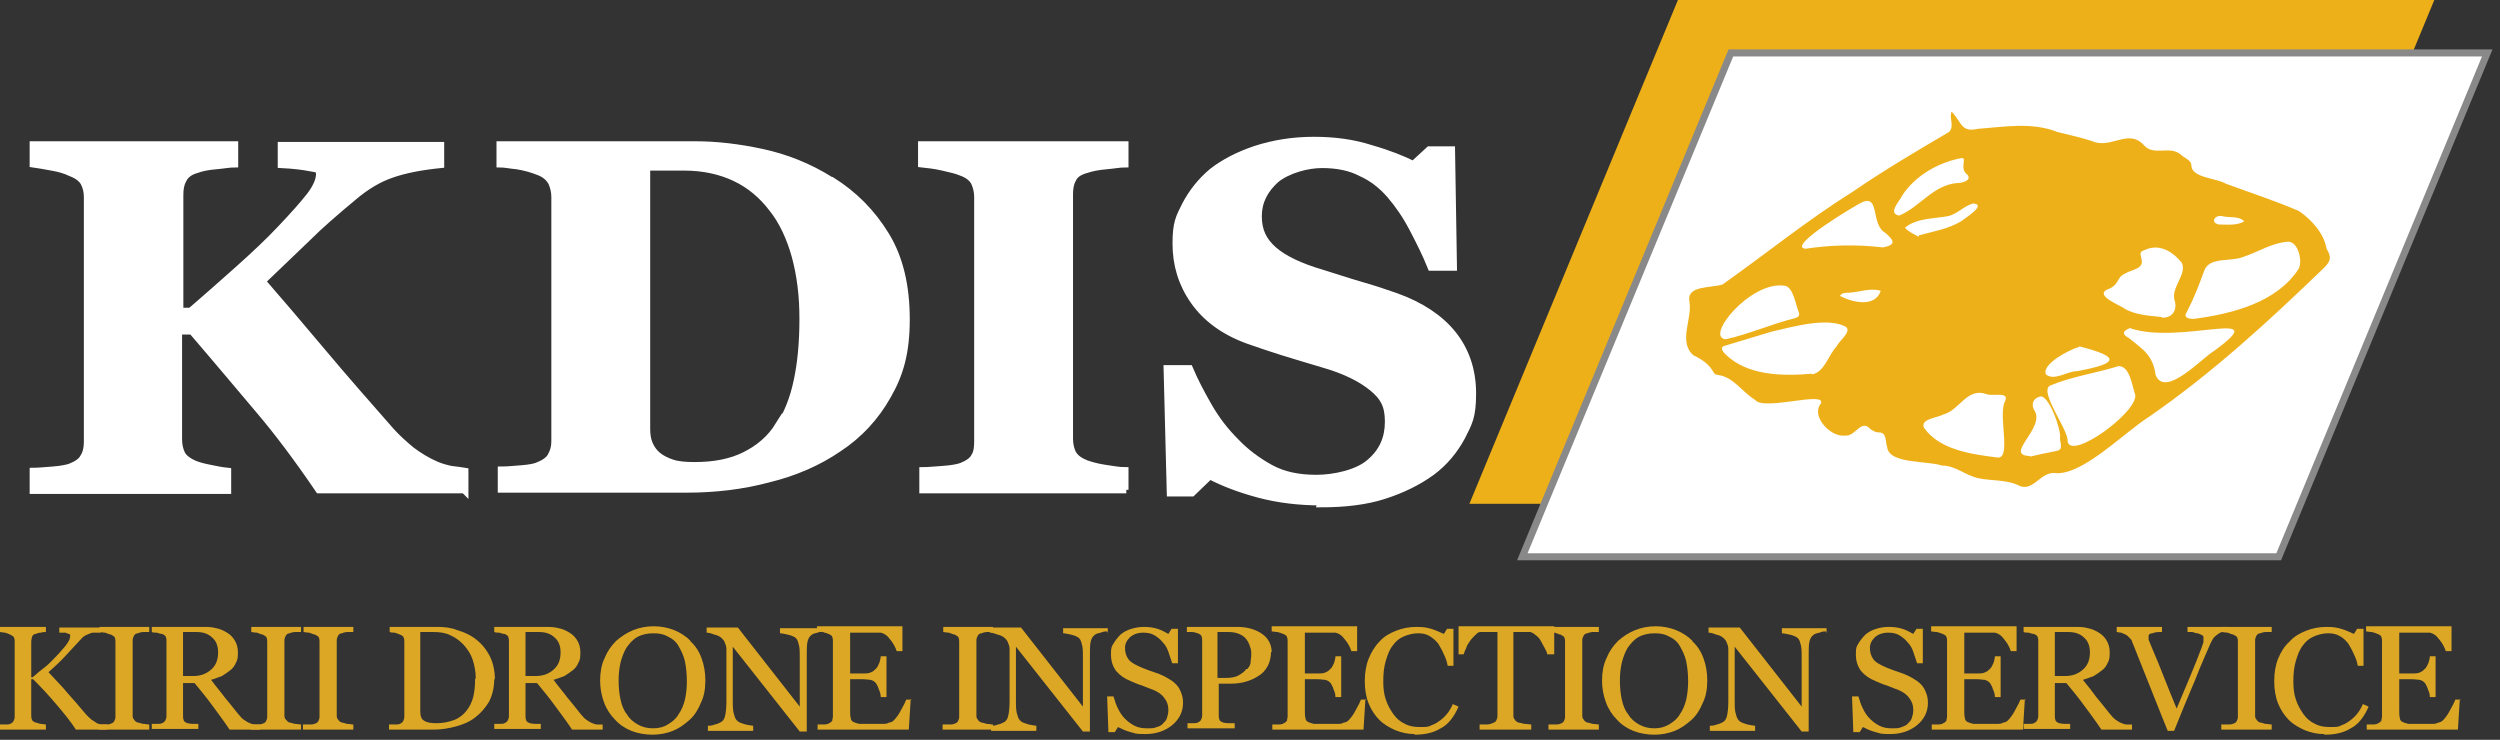
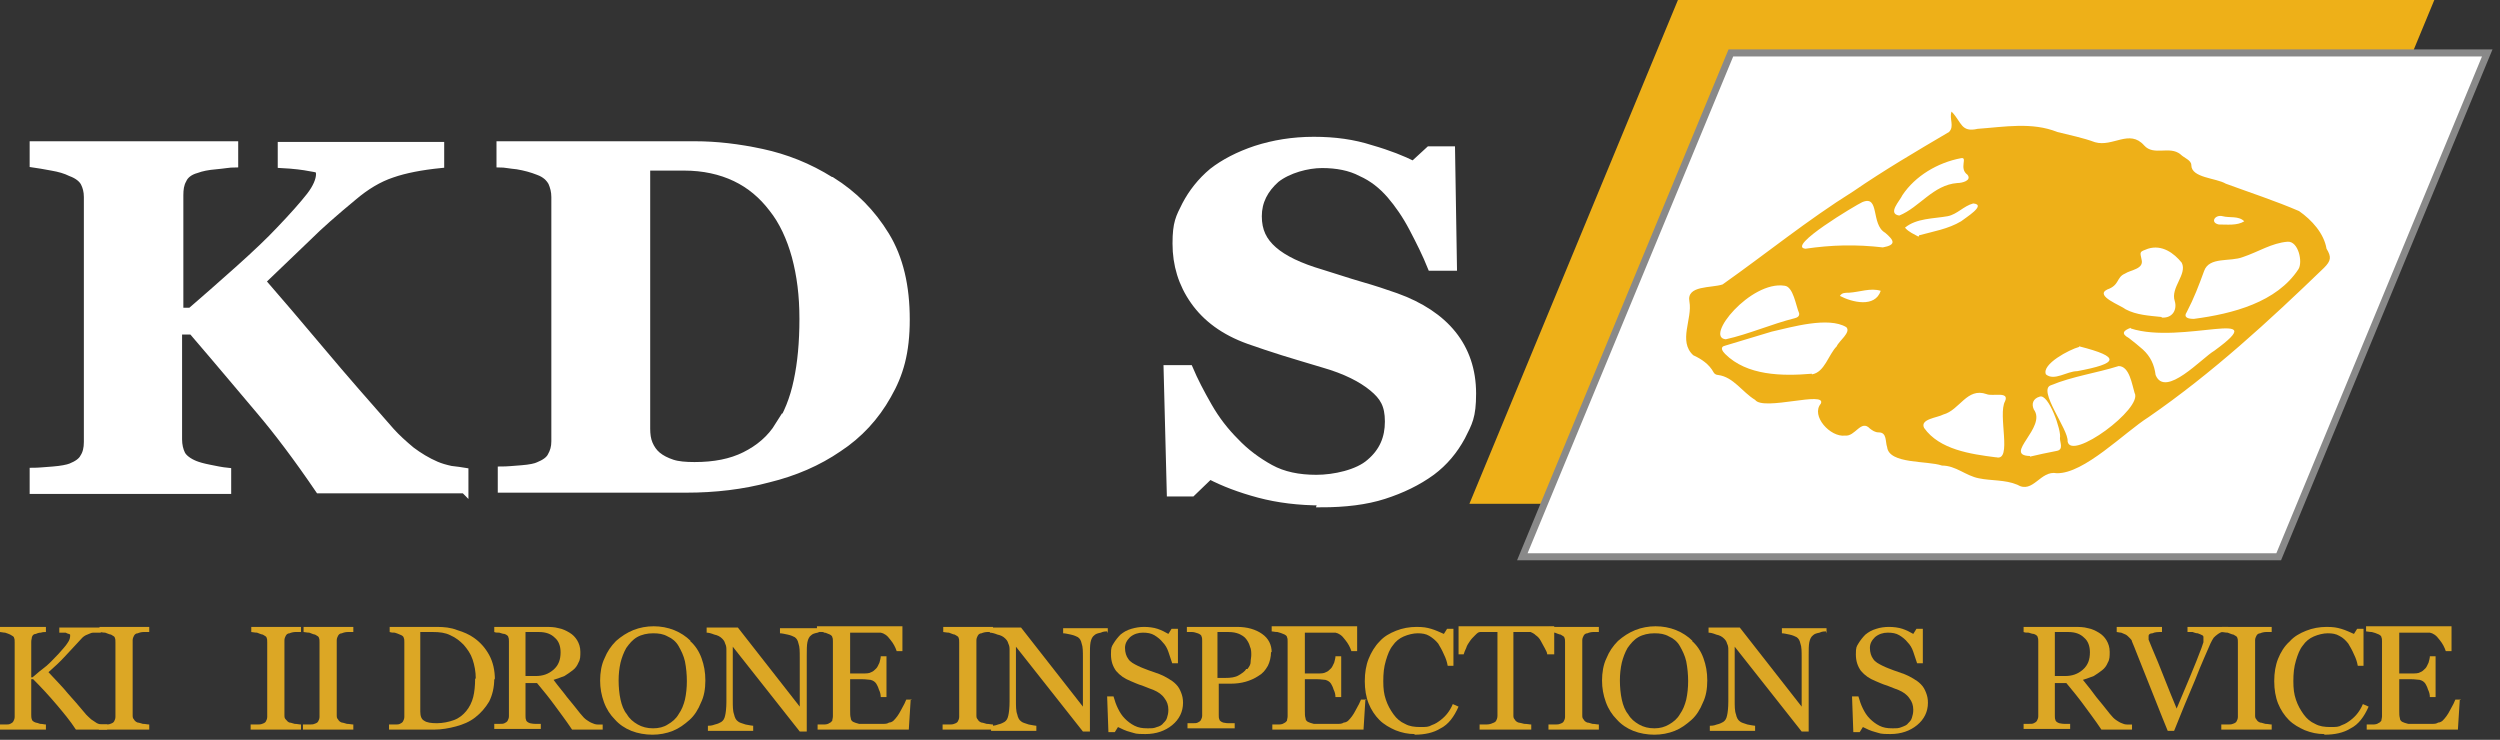
<svg xmlns="http://www.w3.org/2000/svg" id="_レイヤー_1" data-name="レイヤー_1" version="1.1" viewBox="0 0 392 116">
  <rect x="0" y="0" width="392" height="116" fill="#333333" stroke="none" />
  <defs>
    <style>
      .st0 {
        stroke: #898989;
      }

      .st0, .st1 {
        fill: #fff;
        stroke-miterlimit: 10;
        stroke-width: 1.1px;
      }

      .st1 {
        stroke: #fff;
      }

      .st2 {
        fill: #dca725;
      }

      .st3 {
        fill: #eeb018;
      }
    </style>
  </defs>
  <path class="st3" d="M349,79h-118.6L263.1,0h118.6l-32.7,79Z" />
  <path class="st0" d="M357.3,87.3h-118.6l32.7-79h118.6l-32.7,79Z" />
  <path class="st3" d="M306.1,17.6c1.5,1.6,1.4,3.2,4,2.6,4.2-.3,8.5-1.1,12.5.5,2,.5,4,.9,5.9,1.6,2.8.8,5.4-2.1,7.7.5,1.5,1.7,4,0,5.7,1.4.6.6,1.7.9,1.7,1.7,0,2,3.9,2,5.4,2.9,3.8,1.4,7.8,2.7,11.5,4.3,2,1.4,3.9,3.5,4.3,5.9.8,1.3.7,1.9-.4,3-8.6,8.3-17.5,16.5-27.5,23.4-3.8,2.4-10.1,8.9-14.4,8.8-2.6-.5-3.7,3.3-6.2,1.8-1.9-.8-4.1-.6-6-1-2.1-.4-3.6-2-5.8-2-2.3-.8-8.3-.2-8.6-2.9-.3-.8,0-2.3-1.3-2.3-.6,0-1-.3-1.4-.6-1.4-1.5-2.3,1.3-3.9,1.1-2.3.3-5.4-3.1-3.8-5,1-2.1-9,1.2-10.3-.6-2-1.2-3.4-3.6-5.8-3.9-.3,0-.6-.2-.7-.4-.7-1.3-1.9-2.1-3.2-2.7-2.4-2.2-.1-5.7-.6-8.4-.5-2.6,3.4-2.1,5.2-2.7,6.8-4.8,13.3-10.1,20.5-14.6,4.8-3.3,9.9-6.3,15-9.3.9-.9,0-2.1.4-3.2h0ZM344,50c6.1-.8,13-2.6,16.4-7.8.7-1.1,0-4.4-1.7-4.3-2.5.2-4.6,1.6-7,2.4-2,.8-5.3-.1-6.1,2.2-.8,2.2-1.6,4.3-2.7,6.4-.6.9.2,1.1,1.1,1.1h0ZM334.7,61.6c-.4-1.3-.8-4.2-2.5-4.2-3.5,1.1-7.2,1.6-10.6,3-2.2.7,2.8,7,2.6,8.8.5,3.2,11.9-5.2,10.5-7.6ZM284.1,58.7c2-.3,2.6-3.1,3.9-4.4.3-.8,2.3-2.2,1.5-3-2.8-1.7-8.6,0-11.7.7-2.4.7-4.9,1.5-7.3,2.2-.9.2-.4.9,0,1.3,3.4,3.4,8.9,3.5,13.6,3.1h0ZM313,71.7c2.6.7.2-6.7,1.4-8.8.7-1.6-2-.7-2.9-1.1-3.1-1.1-4.2,2.5-6.8,3.2-.9.5-3.7.7-3,2.1,2.4,3.4,7.3,4.1,11.2,4.6ZM339,49.8c1.7.1,2.4-1.3,2-2.6-.7-2.1,2-4.2,1.1-6-1.2-1.5-3.1-2.9-5.3-2.2-1.3.5-1.3.4-1,1.7.4,1.5-1.7,1.6-2.6,2.2-1.4.6-.8,1.8-2.8,2.5-2,1,2.2,2.5,2.9,3.1,1.7.9,3.7,1,5.6,1.2h0ZM334.1,51.4c-1.1.4-1.6.9-.3,1.6.8.6,1.5,1.2,2.2,1.8,1.2,1.1,1.8,2.4,2,4,1.5,3.7,7.3-2.7,9.2-3.8,9.6-7-5.1-.9-13.1-3.5h0ZM270.6,53.2c3.6-.8,7.2-2.4,10.8-3.3.4-.1.8-.3.7-.8-.5-1.1-.9-4.2-2.3-4.3-5.3-.8-12.6,8.1-9.2,8.4ZM295.2,38.8c2.2-.4,1.8-1.1.4-2.3-2.3-1.3-.8-6-3.6-4.8-.9.4-12,7-8.9,7.3,4.1-.6,7.9-.7,12.2-.2h0ZM297.8,33.8c3.2-1.3,5.3-4.8,9.1-5.1.8,0,2.3-.4,1.6-1.3-1.4-1,.1-2.8-1-2.6-3.7.7-7.2,2.8-9.2,5.8-.4.9-2.4,2.9-.5,3.2ZM318.3,71.6c1.2-.3,2.7-.6,4.2-.9,1.1-.2.5-1.3.5-2,.3-1.1-1.8-7.1-3.2-6.5-1,.3-1.3,1.1-.9,2,2.1,2.8-4.9,7.2-.6,7.3ZM326,54.4c-1.5.4-5.9,2.7-5.2,4.3,1.3,1.1,3.3-.5,4.9-.5,6.4-1.2,7-2.2.3-3.9ZM300.9,37s0,0,0-.1c2.2-.6,4.6-1,6.6-2.2.6-.5,4.1-2.6,1.9-2.8-1.5.4-2.5,1.7-4,2-2.2.4-4.9.3-6.7,1.8.6.7,1.4,1,2.1,1.4h0ZM289.9,45.9h0c-.6,0-1.1,0-1.4.5,1.9,1,5.5,1.9,6.4-.8-1.6-.5-3.3.2-5,.3h0ZM348.5,33.9h0c-1.2-.3-2,1-.6,1.3,1.3,0,2.9.2,4-.5-.9-.9-2.3-.5-3.4-.8Z" />
  <path class="st2" d="M16.7,114.4h-4.8c-.9-1.4-2-2.7-3.1-4-1.1-1.3-2.3-2.6-3.6-3.9h-.3v5.6c0,.2,0,.5.1.7,0,.2.3.4.6.5.1,0,.4.1.7.2.4,0,.6.1.9.1v.8H0v-.8c.2,0,.5,0,.8,0,.4,0,.6,0,.8-.1.2-.1.4-.2.5-.4.1-.2.2-.4.2-.7v-11.7c0-.3,0-.5-.1-.7,0-.2-.3-.3-.6-.5-.2-.1-.5-.2-.8-.3-.3,0-.6-.1-.8-.1v-.8h7.2v.8c-.2,0-.5,0-.8.1-.3,0-.6.1-.8.2-.3,0-.5.2-.6.5,0,.2-.1.4-.1.7v5.6h.2c.7-.6,1.4-1.2,2.2-1.8.7-.6,1.3-1.3,1.9-1.9.6-.7,1.1-1.2,1.4-1.7.3-.4.4-.8.4-1.1s0-.2-.2-.3c-.1,0-.3-.1-.5-.2-.2,0-.4,0-.6,0-.2,0-.3,0-.4,0v-.8h6.5v.8s0,0-.2,0c0,0-.2,0-.3,0s-.2,0-.3,0c-.1,0-.3,0-.4,0-.3,0-.6.2-.9.3-.3.1-.6.3-.8.5-.8.9-1.7,1.8-2.6,2.8-.9,1-1.8,1.8-2.7,2.6,1.2,1.3,2.3,2.4,3.1,3.4.8.9,1.7,1.9,2.6,3,.3.4.7.7,1,1,.3.2.6.4.9.6.2.1.5.2.8.2s.6,0,.8,0v.8h0Z" />
  <path class="st2" d="M23.3,114.4h-7.8v-.8c.2,0,.5,0,.9,0,.4,0,.7,0,.9-.1.3-.1.5-.2.6-.4.1-.2.2-.4.2-.7v-11.7c0-.3,0-.5-.1-.7,0-.2-.3-.3-.6-.5-.2,0-.6-.2-.9-.3-.4,0-.7-.1-.9-.1v-.8h7.8v.8c-.2,0-.6,0-.9,0-.3,0-.7.1-.9.2-.3,0-.5.2-.6.4-.1.2-.2.4-.2.7v11.7c0,.3,0,.5.2.7.1.2.3.4.6.5.2,0,.4.1.8.2.4,0,.7.1,1,.1v.8h0Z" />
-   <path class="st2" d="M40.6,114.4h-4.6c-1-1.5-2-2.8-2.8-3.9-.8-1.1-1.7-2.2-2.7-3.4h-1.8v5.1c0,.3,0,.5.1.7,0,.2.3.4.6.5.1,0,.4.1.8.1.4,0,.7,0,.9,0v.8h-7.3v-.8c.2,0,.5,0,.8,0,.4,0,.6,0,.8-.1.2-.1.4-.2.5-.4.1-.2.2-.4.2-.7v-11.7c0-.3,0-.5-.1-.7,0-.2-.3-.4-.6-.5-.2,0-.5-.1-.8-.2-.3,0-.6,0-.8-.1v-.8h8c.7,0,1.4,0,2.1.2.6.1,1.2.4,1.7.7.5.3.9.7,1.2,1.2.3.5.5,1.1.5,1.8s0,1.2-.3,1.7c-.2.5-.5.9-.9,1.2-.4.3-.8.6-1.3.9-.5.2-1.1.4-1.7.6.8,1.1,1.6,2,2.1,2.7.6.7,1.3,1.6,2.1,2.6.4.5.7.8,1,1,.3.2.6.4.9.5.2.1.5.2.8.2.3,0,.6,0,.8,0v.8h0ZM34.2,102.3c0-1-.3-1.8-.9-2.3-.6-.6-1.4-.9-2.5-.9h-2.1v6.9h1.6c1.1,0,2-.3,2.8-1,.8-.7,1.1-1.6,1.1-2.7Z" />
  <path class="st2" d="M47.1,114.4h-7.8v-.8c.2,0,.5,0,.9,0,.4,0,.7,0,.9-.1.3-.1.5-.2.6-.4.1-.2.2-.4.2-.7v-11.7c0-.3,0-.5-.1-.7,0-.2-.3-.3-.6-.5-.2,0-.6-.2-.9-.3-.4,0-.7-.1-.9-.1v-.8h7.8v.8c-.2,0-.6,0-.9,0-.3,0-.7.1-.9.2-.3,0-.5.2-.6.4-.1.2-.2.4-.2.7v11.7c0,.3,0,.5.2.7s.3.4.6.5c.2,0,.4.1.8.2.4,0,.7.1,1,.1v.8h0Z" />
  <path class="st2" d="M55.3,114.4h-7.8v-.8c.2,0,.5,0,.9,0,.4,0,.7,0,.9-.1.3-.1.5-.2.6-.4.1-.2.2-.4.2-.7v-11.7c0-.3,0-.5-.1-.7,0-.2-.3-.3-.6-.5-.2,0-.6-.2-.9-.3-.4,0-.7-.1-.9-.1v-.8h7.8v.8c-.2,0-.6,0-.9,0-.3,0-.7.1-.9.2-.3,0-.5.2-.6.4-.1.2-.2.4-.2.7v11.7c0,.3,0,.5.2.7.1.2.3.4.6.5.2,0,.4.1.8.2.4,0,.7.1,1,.1v.8h0Z" />
  <path class="st2" d="M77.5,106.4c0,1.4-.3,2.6-.8,3.6-.6,1-1.3,1.8-2.2,2.5-.9.7-1.9,1.1-3,1.4-1.1.3-2.3.5-3.4.5h-7.1v-.8c.2,0,.5,0,.9,0,.4,0,.6,0,.8-.1.2-.1.4-.2.5-.4.1-.2.2-.4.2-.7v-11.7c0-.3,0-.5-.1-.7,0-.2-.3-.4-.6-.5-.2-.1-.5-.2-.8-.3-.3,0-.5,0-.8-.1v-.8h7.5c1,0,2.1.1,3.1.5,1,.3,1.9.7,2.6,1.2,1,.7,1.8,1.6,2.4,2.7.6,1.1.9,2.4.9,3.9h0ZM74.6,106.4c0-1.1-.2-2.1-.5-3-.3-.9-.8-1.6-1.4-2.3-.6-.6-1.2-1.1-2.1-1.5-.8-.4-1.7-.5-2.7-.5s-.7,0-1.1,0c-.4,0-.7,0-.9,0v12.5c0,.7.2,1.2.6,1.4.4.3,1.1.4,2,.4s1.9-.2,2.7-.5c.8-.3,1.4-.8,1.9-1.4.5-.6.9-1.4,1.1-2.2.2-.8.3-1.8.3-2.9h0Z" />
  <path class="st2" d="M94.3,114.4h-4.6c-1-1.5-2-2.8-2.8-3.9-.8-1.1-1.7-2.2-2.7-3.4h-1.8v5.1c0,.3,0,.5.1.7,0,.2.3.4.6.5.1,0,.4.1.8.1.4,0,.7,0,.9,0v.8h-7.3v-.8c.2,0,.5,0,.8,0,.4,0,.6,0,.8-.1.2-.1.4-.2.5-.4.1-.2.2-.4.2-.7v-11.7c0-.3,0-.5-.1-.7,0-.2-.3-.4-.6-.5-.2,0-.5-.1-.8-.2-.3,0-.6,0-.8-.1v-.8h8c.7,0,1.4,0,2.1.2.6.1,1.2.4,1.7.7.5.3.9.7,1.2,1.2.3.5.5,1.1.5,1.8s0,1.2-.3,1.7c-.2.5-.5.9-.9,1.2-.4.3-.8.6-1.3.9-.5.2-1.1.4-1.7.6.8,1.1,1.6,2,2.1,2.7.6.7,1.3,1.6,2.1,2.6.4.5.7.8,1,1,.3.2.6.4.9.5.2.1.5.2.8.2.3,0,.6,0,.8,0v.8h0ZM87.9,102.3c0-1-.3-1.8-.9-2.3-.6-.6-1.4-.9-2.5-.9h-2.1v6.9h1.6c1.1,0,2-.3,2.8-1,.8-.7,1.1-1.6,1.1-2.7Z" />
  <path class="st2" d="M108.2,100.5c.8.7,1.4,1.6,1.8,2.7.4,1.1.6,2.2.6,3.5s-.2,2.5-.7,3.5c-.4,1-1,2-1.8,2.7-.8.7-1.6,1.3-2.6,1.7-1,.4-2.1.6-3.2.6s-2.3-.2-3.3-.6c-1-.4-1.9-1-2.6-1.8-.7-.7-1.3-1.6-1.7-2.7-.4-1.1-.6-2.2-.6-3.4s.2-2.5.7-3.5c.4-1,1-1.9,1.8-2.7.8-.7,1.7-1.3,2.7-1.7,1-.4,2.1-.6,3.2-.6s2.2.2,3.2.6c1,.4,1.9,1,2.6,1.7h0ZM106.4,112c.5-.7.8-1.5,1-2.3.2-.9.3-1.9.3-2.9s-.1-2.1-.3-3.1c-.2-.9-.6-1.7-1-2.4-.4-.7-1-1.2-1.7-1.5-.7-.4-1.4-.5-2.3-.5s-1.8.2-2.5.6c-.7.4-1.2,1-1.7,1.7-.4.7-.7,1.5-.9,2.3-.2.9-.3,1.8-.3,2.8s.1,2.1.3,3c.2.9.5,1.7,1,2.3.4.7,1,1.2,1.7,1.6.7.4,1.5.6,2.4.6s1.7-.2,2.3-.6c.7-.4,1.3-.9,1.7-1.6h0Z" />
  <path class="st2" d="M129.2,99c-.2,0-.6,0-1,.2-.5.1-.8.2-1,.4-.3.2-.5.6-.6,1.1-.1.5-.1,1.2-.1,2.1v11.9h-1.1l-10.5-13.3v8.4c0,.9,0,1.7.2,2.2.1.5.3.9.6,1.1.2.2.6.3,1.2.5.6.1,1,.2,1.2.2v.8h-7.1v-.8c.2,0,.6,0,1.1-.2.5-.1.8-.3,1-.4.3-.2.5-.5.6-1,.1-.4.2-1.2.2-2.2v-8c0-.4,0-.7-.2-1.1-.1-.4-.3-.6-.5-.8-.3-.3-.7-.5-1.2-.6-.5-.2-.9-.3-1.2-.3v-.8h4.9l9.7,12.4v-7.7c0-.9,0-1.7-.2-2.2-.1-.5-.3-.8-.6-1-.2-.1-.6-.3-1.1-.4-.5-.1-.9-.2-1.2-.2v-.8h7v.8h0Z" />
  <path class="st2" d="M142.8,109.6l-.3,4.8h-14.3v-.8c.2,0,.6,0,1,0,.4,0,.7-.1.8-.2.3-.1.4-.3.5-.4,0-.2.1-.4.1-.7v-11.7c0-.3,0-.5-.1-.7,0-.2-.3-.4-.6-.5-.2-.1-.5-.2-.9-.3-.4,0-.7-.1-.9-.1v-.8h13.4v3.9h-.9c-.2-.6-.5-1.2-1-1.8-.5-.7-1-1-1.5-1.1-.2,0-.6,0-.9,0-.3,0-.7,0-1.2,0h-2.7v6.4h1.9c.6,0,1.1,0,1.4-.2.3-.1.5-.3.8-.6.2-.2.3-.5.5-.9.1-.4.2-.7.2-1h.9v6.4h-.9c0-.4-.1-.8-.3-1.2-.1-.4-.3-.7-.4-.9-.2-.3-.5-.5-.9-.6-.3,0-.7-.1-1.3-.1h-1.9v4.9c0,.5,0,.9.1,1.2,0,.3.2.5.4.6.2.1.5.2.9.3.4,0,.9,0,1.6,0h1.1c.4,0,.8,0,1.1,0,.3,0,.6,0,.9-.2.3,0,.6-.2.7-.3.4-.4.8-.9,1.2-1.7.4-.7.7-1.3.8-1.6h.9Z" />
  <path class="st2" d="M155.6,114.4h-7.8v-.8c.2,0,.5,0,.9,0,.4,0,.7,0,.9-.1.3-.1.5-.2.6-.4.1-.2.2-.4.2-.7v-11.7c0-.3,0-.5-.1-.7,0-.2-.3-.3-.6-.5-.2,0-.6-.2-.9-.3-.4,0-.7-.1-.9-.1v-.8h7.8v.8c-.2,0-.6,0-.9,0-.3,0-.7.1-.9.2-.3,0-.5.2-.6.4-.1.2-.2.4-.2.7v11.7c0,.3,0,.5.2.7.1.2.3.4.6.5.2,0,.4.1.8.2.4,0,.7.1,1,.1v.8h0Z" />
  <path class="st2" d="M173.6,99c-.2,0-.6,0-1,.2-.5.1-.8.2-1,.4-.3.2-.5.6-.6,1.1-.1.5-.1,1.2-.1,2.1v11.9h-1.1l-10.5-13.3v8.4c0,.9,0,1.7.2,2.2.1.5.3.9.6,1.1.2.2.6.3,1.2.5.6.1,1,.2,1.2.2v.8h-7.1v-.8c.2,0,.6,0,1.1-.2.5-.1.8-.3,1-.4.3-.2.5-.5.6-1,.1-.4.2-1.2.2-2.2v-8c0-.4,0-.7-.2-1.1-.1-.4-.3-.6-.5-.8-.3-.3-.7-.5-1.2-.6-.5-.2-.9-.3-1.2-.3v-.8h4.9l9.7,12.4v-7.7c0-.9,0-1.7-.2-2.2-.1-.5-.3-.8-.6-1-.2-.1-.6-.3-1.1-.4-.5-.1-.9-.2-1.2-.2v-.8h7v.8h0Z" />
  <path class="st2" d="M184.4,107.3c.4.4.6.8.8,1.3.2.5.3,1,.3,1.6,0,1.4-.6,2.6-1.7,3.5-1.1.9-2.5,1.4-4.2,1.4s-1.5-.1-2.3-.3c-.8-.2-1.4-.5-2-.8l-.5.8h-1l-.2-5.6h1c.2.7.4,1.3.7,1.9s.6,1.1,1.1,1.6c.4.4.9.8,1.5,1.1.6.3,1.2.4,2,.4s1,0,1.5-.2c.4-.1.8-.3,1-.6.3-.3.5-.5.6-.9.1-.3.2-.7.2-1.2,0-.7-.2-1.3-.6-1.8-.4-.6-1-1-1.7-1.3-.5-.2-1.1-.4-1.8-.7-.7-.2-1.3-.5-1.8-.7-1-.4-1.7-.9-2.3-1.6-.5-.7-.8-1.5-.8-2.6s.1-1.2.4-1.7c.3-.5.7-1,1.1-1.4.5-.4,1-.7,1.7-.9s1.3-.3,2-.3,1.5.1,2.1.3c.6.2,1.2.5,1.7.8l.5-.8h1v5.4c0,0-.9,0-.9,0-.2-.6-.4-1.2-.6-1.8-.2-.6-.5-1.1-.9-1.5-.3-.4-.8-.8-1.3-1.1-.5-.3-1.1-.4-1.8-.4s-1.4.2-2,.7c-.5.5-.8,1-.8,1.7s.2,1.3.5,1.7c.3.5.9.8,1.5,1.1.6.3,1.2.5,1.7.7.6.2,1.1.4,1.7.6.5.2.9.4,1.4.7.5.3.8.5,1.2.9h0Z" />
  <path class="st2" d="M199.3,102.2c0,.8-.2,1.6-.5,2.2-.4.7-.8,1.2-1.5,1.6-.6.4-1.3.7-2,.9-.7.2-1.5.3-2.3.3h-1.9v4.9c0,.3,0,.5.1.7,0,.2.3.4.6.5.1,0,.4.1.8.1.4,0,.7,0,1,0v.8h-7.4v-.8c.2,0,.5,0,.8,0,.4,0,.6,0,.8-.1.2-.1.4-.2.5-.4.1-.2.2-.4.2-.7v-11.7c0-.3,0-.5-.1-.7,0-.2-.3-.4-.6-.5-.3-.1-.6-.2-.9-.2-.3,0-.6,0-.8,0v-.8h7.9c1.6,0,2.9.4,3.9,1.1,1,.7,1.5,1.7,1.5,2.9h0ZM195.6,104.9c.3-.4.5-.7.5-1.1,0-.4.1-.7.1-1.1s0-.9-.2-1.3c-.1-.4-.3-.8-.6-1.2-.3-.4-.7-.6-1.1-.8-.5-.2-1-.3-1.7-.3h-1.7v7.2h1.2c.9,0,1.6-.1,2.1-.4.5-.3,1-.6,1.2-1h0Z" />
  <path class="st2" d="M214.1,109.6l-.3,4.8h-14.3v-.8c.2,0,.6,0,1,0,.4,0,.7-.1.8-.2.3-.1.4-.3.5-.4,0-.2.1-.4.1-.7v-11.7c0-.3,0-.5-.1-.7,0-.2-.3-.4-.6-.5-.2-.1-.5-.2-.9-.3-.4,0-.7-.1-.9-.1v-.8h13.4v3.9h-.9c-.2-.6-.5-1.2-1-1.8-.5-.7-1-1-1.5-1.1-.2,0-.6,0-.9,0-.3,0-.7,0-1.2,0h-2.7v6.4h1.9c.6,0,1.1,0,1.4-.2.3-.1.5-.3.8-.6.2-.2.3-.5.5-.9.1-.4.2-.7.2-1h.9v6.4h-.9c0-.4-.1-.8-.3-1.2-.1-.4-.3-.7-.4-.9-.2-.3-.5-.5-.9-.6-.3,0-.7-.1-1.3-.1h-1.9v4.9c0,.5,0,.9.1,1.2,0,.3.2.5.4.6.2.1.5.2.9.3.4,0,.9,0,1.6,0h1.1c.4,0,.8,0,1.1,0,.3,0,.6,0,.9-.2.3,0,.6-.2.7-.3.4-.4.8-.9,1.2-1.7.4-.7.7-1.3.8-1.6h.9Z" />
  <path class="st2" d="M221.8,115.1c-1,0-2-.2-3-.6-.9-.4-1.8-.9-2.5-1.6-.7-.7-1.3-1.6-1.7-2.6-.4-1-.6-2.2-.6-3.5s.2-2.5.6-3.5,1-2,1.7-2.7c.7-.8,1.6-1.3,2.6-1.7,1-.4,2.1-.6,3.2-.6s1.6.1,2.3.3c.7.2,1.3.5,2,.8l.5-.8h1v5.8c.1,0-.9,0-.9,0-.1-.6-.3-1.2-.6-1.8-.3-.7-.6-1.2-.9-1.7-.4-.5-.9-.9-1.4-1.2-.5-.3-1.1-.4-1.8-.4s-1.5.2-2.2.5c-.7.3-1.3.8-1.7,1.4-.5.6-.8,1.4-1.1,2.4-.3,1-.4,2-.4,3.2s.1,2,.4,2.9c.3.9.7,1.6,1.2,2.3.5.7,1.1,1.2,1.8,1.5.7.4,1.5.5,2.4.5s1.3,0,1.8-.3c.6-.2,1-.5,1.4-.8.4-.3.8-.7,1.1-1.1.3-.4.6-.9.8-1.4l.9.4c-.7,1.6-1.6,2.8-2.8,3.4-1.1.7-2.5,1-4.1,1h0Z" />
  <path class="st2" d="M243.4,102.6h-.8c0-.3-.2-.6-.4-1-.2-.4-.4-.7-.6-1.1-.2-.4-.5-.7-.8-.9-.3-.3-.6-.4-.8-.5-.2,0-.6,0-.9,0-.4,0-.7,0-1.1,0h-.7v13c0,.3,0,.5.2.7.1.2.3.4.6.5.1,0,.5.1.9.2.5,0,.8.1,1.1.1v.8h-8.1v-.8c.2,0,.6,0,1,0,.5,0,.8-.1,1-.2.3-.1.5-.2.6-.4.1-.2.2-.4.2-.8v-13.1h-.7c-.2,0-.6,0-.9,0-.4,0-.7,0-1.1,0-.3,0-.5.2-.8.5-.3.3-.6.6-.8.9-.2.3-.5.7-.6,1.1-.2.4-.3.7-.4,1h-.8v-4.4h15v4.4Z" />
  <path class="st2" d="M250.6,114.4h-7.8v-.8c.2,0,.5,0,.9,0,.4,0,.7,0,.9-.1.3-.1.5-.2.6-.4.1-.2.2-.4.2-.7v-11.7c0-.3,0-.5-.1-.7,0-.2-.3-.3-.6-.5-.2,0-.6-.2-.9-.3-.4,0-.7-.1-.9-.1v-.8h7.8v.8c-.2,0-.6,0-.9,0-.3,0-.7.1-.9.2-.3,0-.5.2-.6.4-.1.2-.2.4-.2.7v11.7c0,.3,0,.5.2.7.1.2.3.4.6.5.2,0,.4.1.8.2.4,0,.7.1,1,.1v.8h0Z" />
  <path class="st2" d="M265.3,100.5c.8.7,1.4,1.6,1.8,2.7.4,1.1.6,2.2.6,3.5s-.2,2.5-.7,3.5c-.4,1-1,2-1.8,2.7-.8.7-1.6,1.3-2.6,1.7-1,.4-2.1.6-3.2.6s-2.3-.2-3.3-.6c-1-.4-1.9-1-2.6-1.8-.7-.7-1.3-1.6-1.7-2.7-.4-1.1-.6-2.2-.6-3.4s.2-2.5.7-3.5c.4-1,1-1.9,1.8-2.7.8-.7,1.7-1.3,2.7-1.7,1-.4,2.1-.6,3.2-.6s2.2.2,3.2.6,1.9,1,2.6,1.7h0ZM263.4,112c.5-.7.8-1.5,1-2.3.2-.9.3-1.9.3-2.9s-.1-2.1-.3-3.1c-.2-.9-.6-1.7-1-2.4-.4-.7-1-1.2-1.7-1.5-.7-.4-1.4-.5-2.3-.5s-1.8.2-2.5.6c-.7.4-1.2,1-1.7,1.7-.4.7-.7,1.5-.9,2.3-.2.9-.3,1.8-.3,2.8s.1,2.1.3,3c.2.9.5,1.7,1,2.3.4.7,1,1.2,1.7,1.6.7.4,1.5.6,2.4.6s1.6-.2,2.3-.6c.7-.4,1.3-.9,1.7-1.6h0Z" />
  <path class="st2" d="M286.3,99c-.2,0-.6,0-1,.2-.5.1-.8.2-1,.4-.3.2-.5.6-.6,1.1-.1.5-.1,1.2-.1,2.1v11.9h-1.1l-10.5-13.3v8.4c0,.9,0,1.7.2,2.2.1.5.3.9.6,1.1.2.2.6.3,1.2.5.6.1,1,.2,1.2.2v.8h-7.1v-.8c.2,0,.6,0,1.1-.2.5-.1.8-.3,1-.4.3-.2.5-.5.6-1,.1-.4.2-1.2.2-2.2v-8c0-.4,0-.7-.2-1.1-.1-.4-.3-.6-.5-.8-.3-.3-.7-.5-1.2-.6-.5-.2-.9-.3-1.2-.3v-.8h4.9l9.7,12.4v-7.7c0-.9,0-1.7-.2-2.2-.1-.5-.3-.8-.6-1-.2-.1-.6-.3-1.1-.4-.5-.1-.9-.2-1.2-.2v-.8h7v.8h0Z" />
  <path class="st2" d="M301.2,107.3c.4.4.6.8.8,1.3.2.5.3,1,.3,1.6,0,1.4-.6,2.6-1.7,3.5-1.1.9-2.5,1.4-4.2,1.4s-1.5-.1-2.3-.3c-.8-.2-1.4-.5-2-.8l-.5.8h-1l-.2-5.6h1c.2.7.4,1.3.7,1.9s.6,1.1,1.1,1.6c.4.4.9.8,1.5,1.1.6.3,1.2.4,2,.4s1,0,1.5-.2.8-.3,1-.6c.3-.3.5-.5.6-.9.1-.3.2-.7.2-1.2,0-.7-.2-1.3-.6-1.8-.4-.6-1-1-1.7-1.3-.5-.2-1.1-.4-1.8-.7-.7-.2-1.3-.5-1.8-.7-1-.4-1.7-.9-2.3-1.6-.5-.7-.8-1.5-.8-2.6s.1-1.2.4-1.7c.3-.5.7-1,1.1-1.4.5-.4,1-.7,1.7-.9.6-.2,1.3-.3,2-.3s1.5.1,2.1.3c.6.2,1.2.5,1.7.8l.5-.8h1v5.4c0,0-.9,0-.9,0-.2-.6-.4-1.2-.6-1.8-.2-.6-.5-1.1-.9-1.5-.3-.4-.8-.8-1.3-1.1-.5-.3-1.1-.4-1.8-.4s-1.4.2-2,.7c-.5.5-.8,1-.8,1.7s.2,1.3.5,1.7c.3.5.9.8,1.5,1.1.6.3,1.2.5,1.7.7.6.2,1.1.4,1.7.6.5.2.9.4,1.4.7.5.3.8.5,1.2.9h0Z" />
-   <path class="st2" d="M317.5,109.6l-.3,4.8h-14.3v-.8c.2,0,.6,0,1,0,.4,0,.7-.1.8-.2.3-.1.4-.3.5-.4,0-.2.1-.4.1-.7v-11.7c0-.3,0-.5-.1-.7,0-.2-.3-.4-.6-.5-.2-.1-.5-.2-.9-.3-.4,0-.7-.1-.9-.1v-.8h13.4v3.9h-.9c-.2-.6-.5-1.2-1-1.8-.5-.7-1-1-1.5-1.1-.2,0-.6,0-.9,0s-.7,0-1.2,0h-2.7v6.4h1.9c.6,0,1.1,0,1.4-.2.3-.1.5-.3.8-.6.2-.2.3-.5.5-.9.1-.4.2-.7.2-1h.9v6.4h-.9c0-.4-.1-.8-.3-1.2-.1-.4-.3-.7-.4-.9-.2-.3-.5-.5-.9-.6-.3,0-.7-.1-1.3-.1h-1.9v4.9c0,.5,0,.9.1,1.2,0,.3.2.5.4.6.2.1.5.2.9.3.4,0,.9,0,1.6,0h1.1c.4,0,.8,0,1.1,0,.3,0,.6,0,.9-.2.3,0,.6-.2.7-.3.4-.4.8-.9,1.2-1.7.4-.7.7-1.3.8-1.6h.9Z" />
  <path class="st2" d="M334.1,114.4h-4.6c-1-1.5-2-2.8-2.8-3.9-.8-1.1-1.7-2.2-2.7-3.4h-1.8v5.1c0,.3,0,.5.1.7,0,.2.3.4.6.5.1,0,.4.1.8.1.4,0,.7,0,.9,0v.8h-7.3v-.8c.2,0,.5,0,.8,0,.4,0,.6,0,.8-.1.2-.1.4-.2.5-.4.1-.2.2-.4.2-.7v-11.7c0-.3,0-.5-.1-.7,0-.2-.3-.4-.6-.5-.2,0-.5-.1-.8-.2-.3,0-.6,0-.8-.1v-.8h8c.7,0,1.4,0,2.1.2.6.1,1.2.4,1.7.7.5.3.9.7,1.2,1.2.3.5.5,1.1.5,1.8s0,1.2-.3,1.7c-.2.5-.5.9-.9,1.2-.4.3-.8.6-1.3.9-.5.2-1.1.4-1.7.6.9,1.1,1.6,2,2.1,2.7.6.7,1.3,1.6,2.1,2.6.4.5.7.8,1,1,.3.2.6.4.9.5.2.1.5.2.8.2.3,0,.6,0,.8,0v.8h0ZM327.7,102.3c0-1-.3-1.8-.9-2.3-.6-.6-1.4-.9-2.5-.9h-2.1v6.9h1.6c1.1,0,2-.3,2.8-1,.8-.7,1.1-1.6,1.1-2.7Z" />
  <path class="st2" d="M349.3,99c-.2,0-.5,0-.8.1-.3,0-.5.2-.7.3-.3.2-.5.4-.7.6-.2.3-.3.5-.5.9-.5,1.2-1.4,3.1-2.4,5.7-1.1,2.6-2.2,5.2-3.3,8h-1c-1.2-2.9-2.3-5.8-3.4-8.5-1.1-2.7-1.8-4.6-2.2-5.5,0-.2-.2-.4-.4-.6-.2-.2-.4-.4-.6-.5-.2-.1-.5-.2-.7-.3-.3,0-.5-.1-.7-.1v-.8h7.1v.8c-.6,0-1.1,0-1.5.2-.4,0-.6.2-.6.4s0,.2,0,.3c0,.1,0,.2,0,.3.3.7.8,2,1.5,3.6.7,1.7,1.6,4.1,2.9,7.2.6-1.4,1.3-3.1,2.1-5,.8-1.9,1.3-3.2,1.6-4,.3-.7.4-1.2.5-1.4,0-.3,0-.5,0-.7s0-.3-.2-.4c-.2-.1-.4-.2-.7-.3-.3,0-.5-.1-.8-.2-.3,0-.6,0-.8,0v-.8h6.4v.8h0Z" />
  <path class="st2" d="M356.1,114.4h-7.8v-.8c.2,0,.5,0,.9,0,.4,0,.7,0,.9-.1.3-.1.5-.2.6-.4.1-.2.2-.4.2-.7v-11.7c0-.3,0-.5-.1-.7,0-.2-.3-.3-.6-.5-.2,0-.6-.2-.9-.3-.4,0-.7-.1-.9-.1v-.8h7.8v.8c-.2,0-.6,0-.9,0-.3,0-.7.1-.9.2-.3,0-.5.2-.6.4-.1.2-.2.4-.2.7v11.7c0,.3,0,.5.2.7.1.2.3.4.6.5.2,0,.4.1.8.2.4,0,.7.1,1,.1v.8h0Z" />
  <path class="st2" d="M364.4,115.1c-1,0-2-.2-3-.6-.9-.4-1.8-.9-2.5-1.6-.7-.7-1.3-1.6-1.7-2.6-.4-1-.6-2.2-.6-3.5s.2-2.5.6-3.5,1-2,1.8-2.7c.7-.8,1.6-1.3,2.6-1.7,1-.4,2.1-.6,3.2-.6s1.6.1,2.3.3c.7.2,1.3.5,2,.8l.5-.8h1v5.8c.1,0-.9,0-.9,0-.1-.6-.3-1.2-.6-1.8-.3-.7-.6-1.2-.9-1.7-.4-.5-.8-.9-1.4-1.2-.5-.3-1.1-.4-1.8-.4s-1.5.2-2.2.5c-.7.3-1.3.8-1.7,1.4-.5.6-.8,1.4-1.1,2.4s-.4,2-.4,3.2.1,2,.4,2.9c.3.9.7,1.6,1.2,2.3.5.7,1.1,1.2,1.8,1.5.7.4,1.5.5,2.4.5s1.3,0,1.8-.3c.6-.2,1-.5,1.4-.8.4-.3.8-.7,1.1-1.1.3-.4.6-.9.8-1.4l.9.4c-.7,1.6-1.6,2.8-2.8,3.4-1.1.7-2.5,1-4.1,1h0Z" />
  <path class="st2" d="M385.7,109.6l-.3,4.8h-14.3v-.8c.2,0,.6,0,1,0,.4,0,.7-.1.8-.2.3-.1.4-.3.5-.4,0-.2.1-.4.1-.7v-11.7c0-.3,0-.5-.1-.7,0-.2-.3-.4-.6-.5-.2-.1-.5-.2-.9-.3-.4,0-.7-.1-.9-.1v-.8h13.4v3.9h-.9c-.2-.6-.5-1.2-1-1.8-.5-.7-1-1-1.5-1.1-.2,0-.6,0-.9,0s-.7,0-1.2,0h-2.7v6.4h1.9c.6,0,1.1,0,1.4-.2.3-.1.5-.3.8-.6.2-.2.3-.5.5-.9.1-.4.2-.7.2-1h.9v6.4h-.9c0-.4-.1-.8-.3-1.2-.1-.4-.3-.7-.4-.9-.2-.3-.5-.5-.9-.6-.3,0-.7-.1-1.3-.1h-1.9v4.9c0,.5,0,.9.1,1.2,0,.3.2.5.4.6.2.1.5.2.9.3.4,0,.9,0,1.6,0h1.1c.4,0,.8,0,1.1,0,.3,0,.6,0,.9-.2.3,0,.6-.2.7-.3.4-.4.8-.9,1.2-1.7.4-.7.7-1.3.8-1.6h.9Z" />
  <path class="st1" d="M72.8,76.8h-22.8c-3.4-5-6.5-9.1-9.3-12.4-2.8-3.3-6.3-7.5-10.6-12.5h-2.1v17c0,.9.2,1.7.5,2.3.3.6,1.1,1.2,2.1,1.6.5.2,1.2.4,2.2.6,1,.2,1.9.4,2.9.5v3H5.2v-3c.7,0,1.8-.1,3.1-.2,1.3-.1,2.3-.3,2.8-.5,1-.4,1.7-.9,2-1.5.4-.6.6-1.4.6-2.4V30.9c0-.9-.2-1.6-.5-2.2-.3-.6-1-1.2-2.1-1.6-.8-.4-1.8-.7-3-.9-1.2-.2-2.1-.4-2.9-.5v-3h31.6v3c-.8,0-1.8.2-3,.3-1.2.1-2.2.3-3,.6-1.1.3-1.8.9-2.1,1.6-.4.7-.5,1.5-.5,2.4v18.2h1.7c2.1-1.8,4.6-4,7.4-6.5,2.8-2.5,5-4.6,6.5-6.2,2.2-2.3,3.7-4,4.8-5.4,1-1.3,1.5-2.5,1.5-3.4s-.5-.8-1.5-1c-1-.2-2.5-.4-4.5-.5v-3h25v3c-3,.3-5.6.8-7.6,1.5-2.1.7-4.1,1.9-6.1,3.6-2.9,2.4-5.3,4.5-7.1,6.3-1.9,1.8-4.3,4.1-7.2,6.9,2.6,3,5.7,6.6,9.3,10.9,3.6,4.3,7.3,8.5,10.9,12.6.9,1,2,2,3.2,3,1.2.9,2.5,1.7,3.9,2.3.7.3,1.4.5,2.3.7.9.1,1.6.2,2.2.3v3h0Z" />
  <path class="st1" d="M130.4,28.3c3.5,2.2,6.3,5,8.5,8.6,2.2,3.6,3.2,8,3.2,13.2s-1,8.6-2.9,11.9c-1.9,3.4-4.5,6.2-7.7,8.3-3.2,2.2-6.9,3.8-11,4.8-4.1,1.1-8.4,1.6-12.9,1.6h-29v-3c.9,0,1.9-.1,3.2-.2,1.3-.1,2.2-.3,2.6-.5,1-.4,1.7-.9,2-1.5.4-.7.6-1.4.6-2.3V30.9c0-.9-.2-1.6-.5-2.3-.4-.7-1-1.3-2.1-1.7-1-.4-2.1-.7-3.3-.9-1.1-.1-2-.3-2.7-.3v-3h30.6c3.3,0,6.8.4,10.5,1.2,3.7.8,7.3,2.2,10.8,4.4h0ZM122.1,67c1.3-2,2.3-4.4,2.9-7.3.6-2.8.9-6,.9-9.7s-.4-6.8-1.2-9.8c-.8-2.9-2-5.5-3.6-7.5-1.6-2.1-3.5-3.7-5.8-4.8-2.3-1.1-5-1.7-8-1.7s-2,0-3.2,0c-1.2,0-2.1,0-2.7,0v41c0,.9.1,1.7.4,2.4.3.7.7,1.3,1.3,1.8.6.5,1.4.9,2.3,1.2.9.3,2.1.4,3.5.4,3.1,0,5.7-.5,7.9-1.6,2.2-1.1,4-2.6,5.3-4.7h0Z" />
-   <path class="st1" d="M176.6,76.8h-31.9v-3c.7,0,1.8-.1,3.2-.2,1.4-.1,2.4-.3,2.9-.5,1-.4,1.7-.9,2-1.5.4-.6.5-1.4.5-2.4V30.9c0-.9-.2-1.6-.5-2.3-.4-.7-1-1.2-2.1-1.6-.7-.3-1.6-.5-2.9-.8-1.3-.3-2.4-.4-3.3-.5v-3h31.9v3c-.8,0-1.8.2-3,.3-1.2.1-2.2.3-3.1.6-1.1.3-1.8.8-2.1,1.5-.4.7-.5,1.5-.5,2.4v38.3c0,.9.2,1.7.5,2.3.4.7,1.1,1.2,2.1,1.6.6.2,1.5.5,2.8.7,1.3.2,2.4.4,3.3.4v3h0Z" />
  <path class="st1" d="M207.2,78.7c-3.5,0-6.8-.4-9.8-1.2-3-.8-5.6-1.8-7.7-2.9l-2.8,2.7h-3.4l-.5-19.5h3.5c.8,1.9,1.8,3.8,3,5.9,1.2,2.1,2.6,3.9,4.2,5.5,1.6,1.7,3.5,3.1,5.5,4.2,2,1.1,4.4,1.6,7.2,1.6s6.5-.8,8.4-2.5c2-1.7,2.9-3.8,2.9-6.4s-.8-3.9-2.5-5.3-4.2-2.7-7.7-3.7c-2.3-.7-4.4-1.3-6.3-1.9-1.9-.6-3.7-1.2-5.4-1.8-3.9-1.4-6.7-3.5-8.6-6.2-1.9-2.7-2.8-5.7-2.8-9s.5-4.1,1.5-6.1c1-1.9,2.4-3.7,4.2-5.2,1.8-1.4,4.1-2.6,6.8-3.5,2.8-.9,5.8-1.4,9.1-1.4s6.2.4,9,1.3c2.8.8,5,1.7,6.6,2.5l2.5-2.3h3.5l.3,18.4h-3.5c-.8-2-1.8-4-2.9-6.1-1.1-2.1-2.3-3.8-3.5-5.2-1.3-1.5-2.8-2.7-4.6-3.5-1.7-.9-3.8-1.3-6.1-1.3s-5.3.8-7.2,2.3c-1.8,1.6-2.8,3.5-2.8,5.8s.8,3.9,2.4,5.3c1.6,1.4,4.1,2.6,7.5,3.6,2,.6,4,1.3,6.1,1.9,2.1.6,3.9,1.2,5.6,1.8,3.9,1.4,6.9,3.4,8.9,5.9,2,2.5,3.1,5.6,3.1,9.3s-.6,4.6-1.7,6.8c-1.2,2.2-2.7,4-4.7,5.5-2.2,1.6-4.7,2.8-7.5,3.7-2.8.9-6.1,1.3-9.9,1.3h0Z" />
</svg>